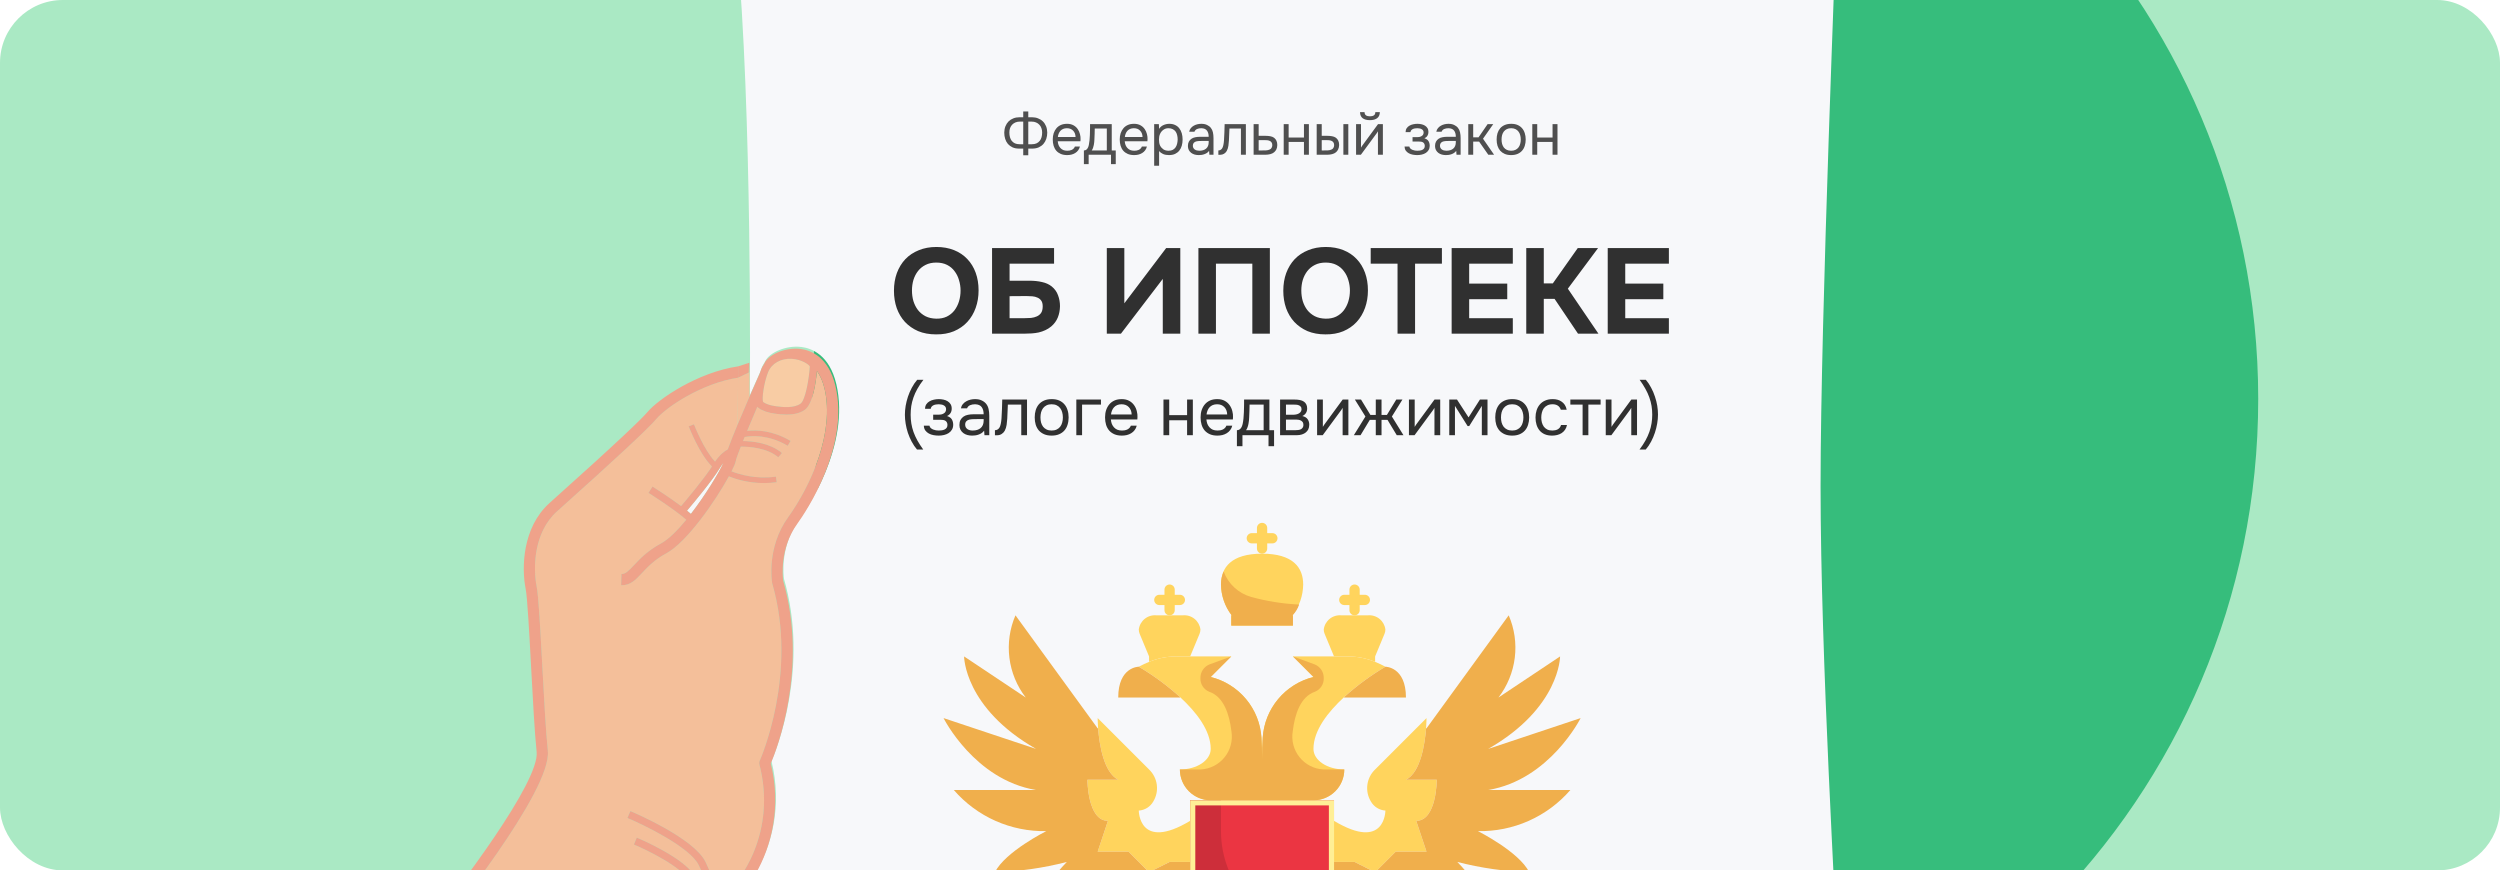
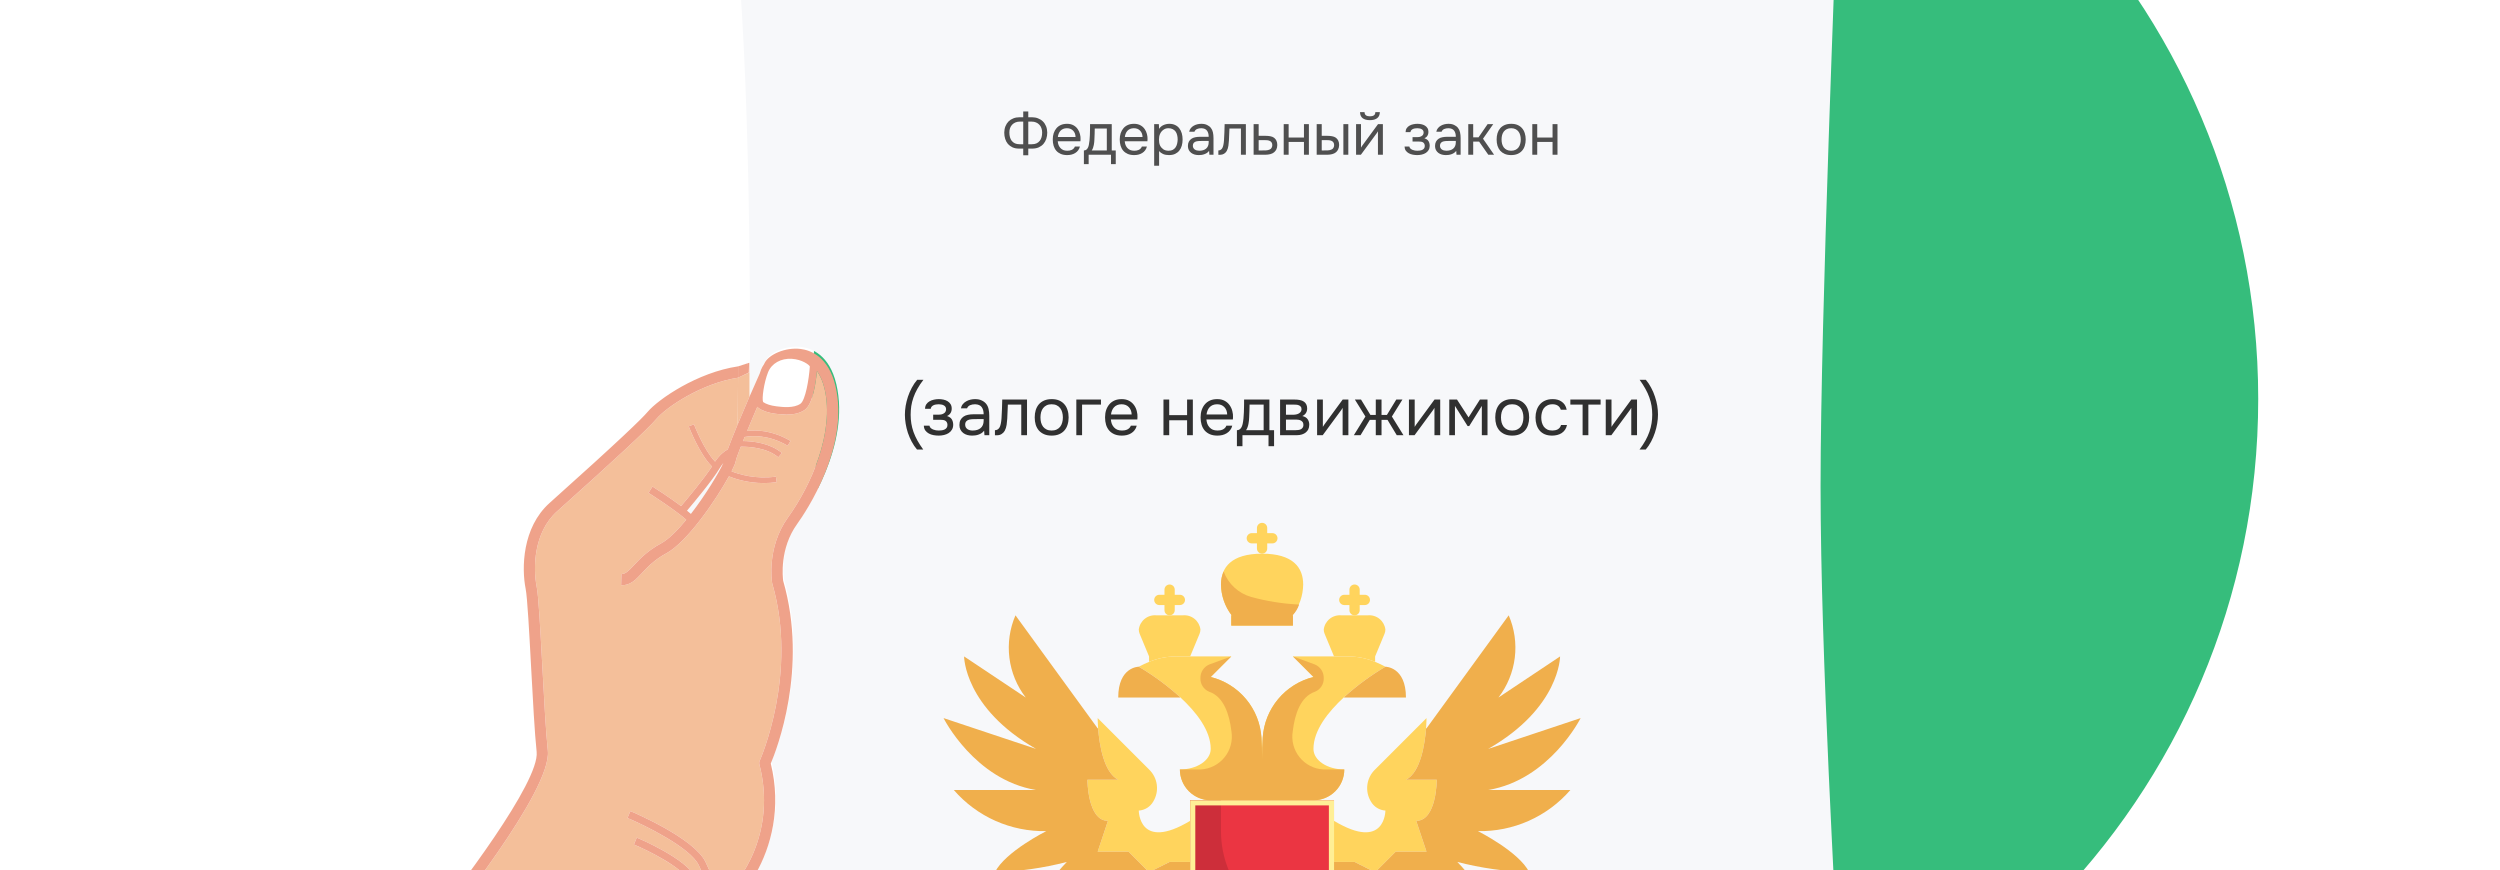
<svg xmlns="http://www.w3.org/2000/svg" width="517" height="180" viewBox="0 0 517 180" fill="none">
  <g clip-path="url(#clip0_9695_45640)">
-     <rect width="517" height="180" rx="13" fill="#AAE9C4" />
    <path d="M317.5 232C400.067 232 467 165.067 467 82.5C467 -0.067 400.067 -67 317.5 -67C234.933 -67 168 -0.067 168 82.5C168 165.067 234.933 232 317.5 232Z" fill="#36BD7C" />
    <path d="M154.775 199C177.576 196.921 365.643 198.726 380 199C379.784 189.16 376.494 136.451 376.494 100.565C376.494 64.754 379.78 -13.337 380 -23C368.974 -22.687 218.4 -20.827 151 -23C155.153 4.433 155.186 62.905 155.081 81.736C155.795 80.092 156.521 78.452 157.259 76.818C157.364 76.485 157.461 76.203 157.538 76.011C157.697 75.61 157.91 75.247 158.146 74.902C158.204 74.78 158.256 74.674 158.293 74.603C159.161 72.93 162.523 71.357 165.728 71.752C167.813 72.012 171.526 73.357 172.957 79.457C175.896 91.982 166.854 105.36 165.012 107.914C161.322 113.03 162.028 119.02 162.118 119.67C167.357 137.77 160.738 154.629 159.548 157.421C161.806 166.572 159.617 174.643 156.403 180.221C156.292 182.395 155.841 190.31 154.775 199Z" fill="#F7F8FA" />
    <path d="M141.148 192.93C142.519 190.955 143.71 189.254 145.19 187.975C144.703 187.318 144.275 186.332 143.72 185.034C143.354 184.18 142.94 183.211 142.419 182.12C141.089 179.334 133.792 175.783 131.093 174.649L131.692 173.22C132.111 173.396 141.962 177.566 143.817 181.453C144.352 182.572 144.772 183.556 145.144 184.425C145.58 185.444 146.059 186.561 146.429 187.067C146.901 186.771 147.397 186.502 147.947 186.286C147.379 185.461 146.855 184.257 146.184 182.689C145.651 181.421 145.09 180.165 144.503 178.92C142.754 175.257 133.269 170.635 129.762 169.163L130.361 167.735C130.898 167.96 143.541 173.311 145.9 178.254C146.587 179.693 147.13 180.961 147.609 182.08C148.23 183.533 148.789 184.833 149.276 185.504C153.331 182.469 160.626 171.896 157.046 158.092C156.98 157.835 157.003 157.563 157.113 157.321C157.194 157.143 165.111 139.289 159.709 120.692C159.696 120.649 159.686 120.605 159.679 120.56C159.629 120.264 158.502 113.2 162.965 106.998C167.762 100.331 172.619 89.366 170.521 80.405C170.17 78.904 169.634 77.688 168.95 76.74C168.752 78.862 168.133 83.547 166.436 84.751C165.331 85.535 163.91 85.738 162.656 85.738C161.78 85.738 160.983 85.639 160.433 85.571L160.353 85.561C158.866 85.376 157.685 84.971 156.844 84.354C156.758 84.288 156.681 84.209 156.617 84.12C155.905 85.779 155.203 87.442 154.512 89.11C156.413 88.882 159.72 88.963 163.486 91.185L162.896 92.186C158.943 89.854 155.493 90.095 153.996 90.368L153.657 91.207C155.657 91.235 159.231 91.604 161.7 93.678L160.952 94.568C158.589 92.582 154.9 92.358 153.195 92.371C152.604 93.881 152.206 94.993 152.15 95.369C152.093 95.749 151.783 96.496 151.288 97.476C152.793 98.071 156.265 99.155 160.458 98.568L160.619 99.718C159.742 99.841 158.858 99.902 157.974 99.902C154.613 99.902 151.99 99.026 150.74 98.512C148.058 103.413 142.118 112.092 137.785 114.434C135.34 115.757 133.928 117.265 132.795 118.476C131.488 119.873 130.376 121.095 128.453 121.027L128.515 118.705C129.333 118.711 129.935 118.131 131.097 116.889C132.281 115.624 133.902 113.892 136.68 112.391C138.263 111.535 140.111 109.681 141.913 107.486C139.413 105.275 134.172 101.969 134.114 101.932L134.938 100.62C135.128 100.74 138.235 102.701 140.849 104.653C142.046 103.244 145.64 98.953 147.231 96.465C144.651 93.932 142.522 88.413 142.426 88.163L143.512 87.749C143.534 87.806 145.555 93.037 147.875 95.457C148.864 94.007 149.814 93.292 150.497 92.94C150.997 91.567 151.738 89.717 152.568 87.719C152.58 86.609 152.614 83.173 152.629 78.109C145.205 79.251 137.853 84.119 135.683 86.697C134.04 88.649 127.15 95.058 115.204 105.745C110.293 110.139 110.238 117.582 110.979 121.288C111.372 123.252 111.732 129.974 112.15 137.758C112.511 144.491 112.884 151.453 113.29 155.238C114.176 163.513 92.299 190.609 89.801 193.672L89.586 193.497C89.572 198.032 89.989 210.826 94.674 222.016C99.559 233.686 108.932 244.214 111.788 247.265C115.046 240.015 130.788 205.298 136.086 199.471C138.285 197.053 139.806 194.862 141.148 192.93Z" fill="#F4BF9A" />
    <path d="M152.629 78.109C152.614 83.173 152.58 86.609 152.568 87.719L155 82V77L152.629 78.109Z" fill="#F4BF9A" />
    <path d="M148.799 96.888C147.294 99.395 143.408 104.039 142.078 105.604C142.361 105.832 142.633 106.057 142.881 106.273C145.956 102.295 148.729 97.651 149.588 95.746C149.335 96.062 149.07 96.437 148.799 96.888Z" fill="#F7F8FA" />
-     <path d="M165.539 83.488C164.155 84.47 161.773 84.175 160.627 84.034L160.624 84.033L160.544 84.023C159.374 83.878 158.433 83.575 157.815 83.144C157.51 82.467 157.984 79.129 158.829 76.996C159.559 75.154 161.495 74.057 163.759 74.203C165.924 74.341 167.37 75.479 167.473 75.786C167.295 78.466 166.557 82.765 165.539 83.488Z" fill="#F8CCA4" />
    <path fill-rule="evenodd" clip-rule="evenodd" d="M89.801 193.671L89.586 193.496L88 192.203C94.617 184.089 111.642 161.677 110.979 155.485C110.569 151.653 110.195 144.698 109.833 137.959L109.829 137.883C109.452 130.832 109.06 123.543 108.701 121.743C107.863 117.554 107.963 109.105 113.655 104.013C128.433 90.791 132.824 86.485 133.906 85.2C136.155 82.528 144.232 77.012 152.635 75.763L152.629 78.109C145.205 79.25 137.853 84.119 135.683 86.696C134.04 88.648 127.15 95.057 115.204 105.745C110.294 110.139 110.238 117.582 110.979 121.287C111.37 123.238 111.727 129.889 112.142 137.61L112.15 137.758C112.511 144.491 112.884 151.452 113.29 155.238C114.176 163.513 92.299 190.609 89.801 193.671ZM159.396 157.901C161.65 167.06 159.465 175.136 156.256 180.719L153.707 184.426C151.993 186.497 150.237 187.886 148.839 188.428C146.47 189.345 145.04 191.402 143.061 194.249L143.056 194.256C141.673 196.246 140.106 198.502 137.805 201.033C132.259 207.135 113.528 249.064 113.339 249.487L111.217 248.54L111.788 247.265C115.047 240.014 130.788 205.297 136.086 199.471C138.281 197.056 139.8 194.87 141.141 192.941L141.148 192.931C142.52 190.956 143.71 189.254 145.19 187.974C144.703 187.319 144.275 186.332 143.72 185.034C143.354 184.179 142.94 183.21 142.419 182.12C141.089 179.333 133.792 175.782 131.093 174.649L131.692 173.219C132.111 173.395 141.962 177.565 143.817 181.453C144.345 182.56 144.763 183.536 145.132 184.398L145.143 184.425C145.58 185.443 146.06 186.561 146.429 187.067C146.901 186.771 147.397 186.502 147.947 186.285C147.379 185.461 146.855 184.257 146.184 182.689C145.712 181.584 145.176 180.331 144.502 178.92C142.754 175.257 133.269 170.634 129.762 169.162L130.361 167.735C130.898 167.96 143.541 173.311 145.9 178.253C146.584 179.684 147.124 180.946 147.6 182.061L147.609 182.08C148.231 183.533 148.789 184.832 149.276 185.504C153.331 182.469 160.626 171.896 157.047 158.091C156.981 157.834 157.004 157.562 157.113 157.32C157.194 157.142 165.111 139.289 159.709 120.692C159.696 120.649 159.687 120.605 159.679 120.56C159.629 120.264 158.502 113.2 162.965 106.997C167.762 100.33 172.619 89.366 170.522 80.404C170.17 78.903 169.635 77.688 168.95 76.739C168.752 78.863 168.133 83.547 166.436 84.751C165.331 85.535 163.911 85.737 162.657 85.737C161.78 85.737 160.983 85.639 160.434 85.571L160.353 85.561C158.866 85.376 157.685 84.97 156.844 84.354C156.758 84.29 156.684 84.21 156.617 84.12C155.905 85.778 155.203 87.442 154.513 89.11C156.413 88.882 159.72 88.963 163.485 91.185L162.897 92.185C158.943 89.854 155.493 90.095 153.997 90.367L153.657 91.207C155.657 91.235 159.231 91.604 161.7 93.678L160.953 94.567C158.589 92.581 154.9 92.358 153.195 92.371C152.604 93.881 152.206 94.993 152.15 95.369C152.093 95.749 151.783 96.496 151.288 97.475C152.794 98.071 156.265 99.156 160.458 98.567L160.619 99.718C159.699 99.847 158.813 99.901 157.974 99.901C154.613 99.901 151.99 99.025 150.74 98.511C148.058 103.412 142.118 112.092 137.785 114.434C135.342 115.754 133.931 117.262 132.798 118.472L132.795 118.476L132.735 118.54C131.454 119.91 130.346 121.094 128.453 121.027L128.514 118.705C129.334 118.711 129.936 118.13 131.097 116.888L131.099 116.887C132.282 115.623 133.903 113.892 136.68 112.391C138.263 111.535 140.111 109.681 141.913 107.486C139.413 105.275 134.172 101.969 134.113 101.931L134.938 100.619C135.128 100.739 138.236 102.7 140.85 104.653C142.046 103.244 145.64 98.953 147.232 96.465C144.651 93.932 142.522 88.412 142.426 88.163L143.512 87.749C143.534 87.805 145.555 93.037 147.875 95.458C148.865 94.006 149.814 93.292 150.497 92.941C150.997 91.568 151.738 89.717 152.568 87.719L154.935 82.156C155.649 80.51 156.374 78.869 157.111 77.233C157.215 76.9 157.311 76.619 157.389 76.426C157.549 76.034 157.753 75.662 157.996 75.316C158.054 75.195 158.106 75.088 158.143 75.017C159.01 73.341 162.367 71.768 165.567 72.164C167.649 72.423 171.355 73.77 172.784 79.875C175.718 92.41 166.69 105.798 164.852 108.354C161.167 113.475 161.872 119.469 161.963 120.119C167.193 138.234 160.583 155.107 159.396 157.901ZM148.797 96.888C147.292 99.395 143.405 104.038 142.076 105.604C142.348 105.821 142.615 106.044 142.878 106.273C145.954 102.296 148.727 97.65 149.587 95.745C149.333 96.062 149.067 96.437 148.797 96.888ZM160.624 84.033L160.627 84.034C161.773 84.175 164.155 84.47 165.539 83.488C166.557 82.765 167.295 78.466 167.473 75.786C167.37 75.479 165.924 74.341 163.759 74.203C161.495 74.057 159.559 75.154 158.829 76.996C157.984 79.129 157.51 82.467 157.815 83.144C158.433 83.575 159.374 83.878 160.544 84.023L160.624 84.033Z" fill="#EFA28A" />
    <path d="M152.635 75.763L152.629 78.109L154.739 77.1L154.661 75.112L152.635 75.763Z" fill="#EFA28A" />
    <path d="M154.956 76.996C154.957 76.359 154.958 75.698 154.959 75.017L154.661 75.112L154.739 77.1L154.956 76.996Z" fill="#EFA28A" />
    <path d="M246.125 169.75V165.5H275.875V195.25C275.872 196.376 275.423 197.455 274.626 198.251C273.83 199.048 272.751 199.497 271.625 199.5H268.778C267.661 199.499 266.555 199.718 265.523 200.145C264.491 200.571 263.554 201.197 262.764 201.986L261 203.75L259.236 201.986C258.446 201.197 257.509 200.571 256.477 200.145C255.445 199.718 254.339 199.499 253.223 199.5H250.375C249.249 199.497 248.17 199.048 247.374 198.251C246.577 197.455 246.128 196.376 246.125 195.25V169.75Z" fill="#EB3542" />
    <path d="M250.375 140C253.232 140.707 255.789 142.305 257.677 144.563C259.564 146.821 260.684 149.622 260.873 152.559C260.958 153.897 261 155.364 261 157V165.5H250.375C248.684 165.5 247.063 164.828 245.867 163.633C244.672 162.437 244 160.816 244 159.125C247.528 159.125 250.375 157.234 250.375 154.875C250.375 151.05 247.379 147.246 244.064 144.186C241.426 141.803 238.558 139.688 235.5 137.875L236.605 137.322C236.937 137.156 237.277 137.007 237.625 136.876C239.409 136.133 241.323 135.75 243.256 135.75H254.625L250.375 140ZM284.375 136.876C284.723 137.007 285.063 137.156 285.395 137.322L286.5 137.875C283.442 139.688 280.574 141.803 277.936 144.186C274.621 147.246 271.625 151.05 271.625 154.875C271.625 157.234 274.472 159.125 278 159.125C278 160.816 277.328 162.437 276.133 163.633C274.937 164.828 273.316 165.5 271.625 165.5H261V157C261 155.364 261.043 153.897 261.128 152.559C261.316 149.622 262.436 146.821 264.323 144.563C266.211 142.305 268.768 140.707 271.625 140L267.375 135.75H278.744C280.677 135.75 282.591 136.133 284.375 136.876Z" fill="#FFD45D" />
    <path d="M235.5 137.875C238.558 139.688 241.426 141.803 244.064 144.186L244 144.25H231.25C231.25 137.875 235.5 137.875 235.5 137.875ZM290.75 144.25H278L277.936 144.186C280.574 141.803 283.442 139.688 286.5 137.875C286.5 137.875 290.75 137.875 290.75 144.25Z" fill="#F0AF4C" />
    <path d="M269.5 120.875C269.469 123.182 268.693 125.418 267.29 127.25H267.375V129.375H254.625V127.25H254.71C253.307 125.418 252.531 123.182 252.5 120.875C252.5 117.348 254.625 114.5 261 114.5C267.375 114.5 269.5 117.348 269.5 120.875ZM248.059 131.096L246.125 135.75H243.256C241.323 135.75 239.409 136.133 237.625 136.876V135.75L235.691 131.096C235.567 130.808 235.502 130.497 235.5 130.182C235.607 129.314 236.049 128.521 236.731 127.973C237.414 127.425 238.284 127.166 239.155 127.25H244.595C245.466 127.166 246.336 127.425 247.019 127.973C247.701 128.521 248.143 129.314 248.25 130.182C248.248 130.497 248.183 130.808 248.059 131.096ZM286.5 130.182C286.498 130.497 286.433 130.808 286.309 131.096L284.375 135.75V136.876C282.591 136.133 280.677 135.75 278.744 135.75H275.875L273.941 131.096C273.817 130.808 273.752 130.497 273.75 130.182C273.857 129.314 274.299 128.521 274.981 127.973C275.664 127.425 276.534 127.166 277.405 127.25H282.845C283.716 127.166 284.586 127.425 285.269 127.973C285.951 128.521 286.393 129.314 286.5 130.182ZM233.375 176.125H227L229.125 169.75C224.875 169.75 224.875 161.25 224.875 161.25H231.25C228.211 159.72 227.34 153.834 227.085 150.625C227 149.35 227 148.5 227 148.5L237.625 159.125C238.504 159.966 239.069 161.081 239.227 162.287C239.386 163.492 239.128 164.716 238.496 165.755C238.191 166.291 237.758 166.742 237.235 167.069C236.712 167.395 236.115 167.586 235.5 167.625C235.5 167.625 235.5 176.125 246.125 169.75V178.25H241.875L237.625 180.375L233.375 176.125ZM290.75 161.25H297.125C297.125 161.25 297.125 169.75 292.875 169.75L295 176.125H288.625L284.375 180.375L280.125 178.25H275.875V169.75C286.5 176.125 286.5 167.625 286.5 167.625C285.885 167.586 285.288 167.395 284.765 167.069C284.242 166.742 283.809 166.291 283.504 165.755C282.872 164.716 282.614 163.492 282.773 162.287C282.931 161.081 283.496 159.966 284.375 159.125L295 148.5C295 148.5 295 149.35 294.915 150.625C294.66 153.834 293.789 159.72 290.75 161.25ZM295 210.125H312C312 212.379 311.104 214.541 309.51 216.135C307.916 217.729 305.754 218.625 303.5 218.625C302.642 218.628 301.79 218.499 300.971 218.243C299.24 217.703 297.727 216.624 296.653 215.164C295.579 213.704 294.999 211.938 295 210.125Z" fill="#FFD45D" />
    <path d="M244 210.125L239.75 212.25L237.625 210.125C235.332 210.091 233.105 209.349 231.25 208C233.099 208 235.5 201.625 235.5 201.625C235.5 195.25 246.125 195.25 246.125 195.25C246.128 196.376 246.577 197.455 247.374 198.251C248.17 199.048 249.249 199.497 250.375 199.5C244 199.5 250.375 210.125 250.375 210.125C246.125 214.375 244 210.125 244 210.125ZM271.625 210.125C271.625 210.125 278 199.5 271.625 199.5C272.751 199.497 273.83 199.048 274.626 198.251C275.423 197.455 275.872 196.376 275.875 195.25C275.875 195.25 286.5 195.25 286.5 201.625C286.5 201.625 288.88 208 290.75 208C288.895 209.349 286.668 210.091 284.375 210.125L282.25 212.25L278 210.125C278 210.125 275.875 214.375 271.625 210.125ZM237.625 180.375L241.875 178.25H246.125V186.75H237.625C237.625 191 229.125 195.25 229.125 195.25C227 193.125 227 182.5 227 182.5C224.875 186.75 214.25 188.875 214.25 188.875C214.25 184.625 220.625 178.25 220.625 178.25C215.761 179.506 210.772 180.219 205.75 180.375C207.875 176.125 216.375 171.875 216.375 171.875C212.759 171.948 209.171 171.224 205.866 169.755C202.56 168.287 199.619 166.108 197.25 163.375H214.25C201.5 161.25 195.125 148.5 195.125 148.5L214.25 154.875C199.375 146.375 199.375 135.75 199.375 135.75L212.125 144.25C210.286 141.864 209.119 139.029 208.745 136.04C208.372 133.05 208.805 130.015 210 127.25L227 150.625H227.085C227.34 153.834 228.211 159.72 231.25 161.25H224.875C224.875 161.25 224.875 169.75 229.125 169.75L227 176.125H233.375L237.625 180.375ZM284.375 186.75H275.875V178.25H280.125L284.375 180.375L288.625 176.125H295L292.875 169.75C297.125 169.75 297.125 161.25 297.125 161.25H290.75C293.789 159.72 294.66 153.834 294.915 150.625H295L312 127.25C313.195 130.015 313.628 133.05 313.255 136.04C312.881 139.029 311.714 141.864 309.875 144.25L322.625 135.75C322.625 135.75 322.625 146.375 307.75 154.875L326.875 148.5C326.875 148.5 320.5 161.25 307.75 163.375H324.75C322.381 166.108 319.44 168.287 316.134 169.755C312.829 171.224 309.241 171.948 305.625 171.875C305.625 171.875 314.125 176.125 316.25 180.375C311.228 180.219 306.239 179.506 301.375 178.25C301.375 178.25 307.75 184.625 307.75 188.875C307.75 188.875 297.125 186.75 295 182.5C295 182.5 295 193.125 292.875 195.25C292.875 195.25 284.375 191 284.375 186.75Z" fill="#F0AF4C" />
    <path d="M299.25 205.875C299.253 204.672 299.514 203.483 300.013 202.388C298.52 203.057 297.253 204.144 296.364 205.516C295.475 206.889 295.001 208.489 295 210.125H300.408C299.652 208.836 299.252 207.369 299.25 205.875ZM263.125 110.25H262.062V109.188C262.062 108.906 261.95 108.635 261.751 108.436C261.552 108.237 261.282 108.125 261 108.125C260.718 108.125 260.448 108.237 260.249 108.436C260.049 108.635 259.937 108.906 259.937 109.188V110.25H258.875C258.593 110.25 258.323 110.362 258.124 110.561C257.924 110.76 257.812 111.031 257.812 111.312C257.812 111.594 257.924 111.865 258.124 112.064C258.323 112.263 258.593 112.375 258.875 112.375H259.937V113.438C259.937 113.719 260.049 113.99 260.249 114.189C260.448 114.388 260.718 114.5 261 114.5C261.282 114.5 261.552 114.388 261.751 114.189C261.95 113.99 262.062 113.719 262.062 113.438V112.375H263.125C263.407 112.375 263.677 112.263 263.876 112.064C264.075 111.865 264.187 111.594 264.187 111.312C264.187 111.031 264.075 110.76 263.876 110.561C263.677 110.362 263.407 110.25 263.125 110.25ZM282.25 123H281.187V121.938C281.187 121.656 281.075 121.385 280.876 121.186C280.677 120.987 280.407 120.875 280.125 120.875C279.843 120.875 279.573 120.987 279.374 121.186C279.174 121.385 279.062 121.656 279.062 121.938V123H278C277.718 123 277.448 123.112 277.249 123.311C277.049 123.51 276.937 123.781 276.937 124.062C276.937 124.344 277.049 124.615 277.249 124.814C277.448 125.013 277.718 125.125 278 125.125H279.062V126.188C279.062 126.469 279.174 126.74 279.374 126.939C279.573 127.138 279.843 127.25 280.125 127.25C280.407 127.25 280.677 127.138 280.876 126.939C281.075 126.74 281.187 126.469 281.187 126.188V125.125H282.25C282.532 125.125 282.802 125.013 283.001 124.814C283.2 124.615 283.312 124.344 283.312 124.062C283.312 123.781 283.2 123.51 283.001 123.311C282.802 123.112 282.532 123 282.25 123ZM305.625 197.375H304.562V196.312C304.562 196.031 304.45 195.76 304.251 195.561C304.052 195.362 303.782 195.25 303.5 195.25C303.218 195.25 302.948 195.362 302.749 195.561C302.549 195.76 302.437 196.031 302.437 196.312V197.375H301.375C301.093 197.375 300.823 197.487 300.624 197.686C300.424 197.885 300.312 198.156 300.312 198.438C300.312 198.719 300.424 198.99 300.624 199.189C300.823 199.388 301.093 199.5 301.375 199.5H302.437V200.562C302.437 200.844 302.549 201.115 302.749 201.314C302.948 201.513 303.218 201.625 303.5 201.625C303.782 201.625 304.052 201.513 304.251 201.314C304.45 201.115 304.562 200.844 304.562 200.562V199.5H305.625C305.907 199.5 306.177 199.388 306.376 199.189C306.575 198.99 306.687 198.719 306.687 198.438C306.687 198.156 306.575 197.885 306.376 197.686C306.177 197.487 305.907 197.375 305.625 197.375ZM208.759 194.763L208.087 195.207L207.662 194.542C207.606 194.45 207.532 194.371 207.445 194.308C207.357 194.245 207.258 194.201 207.153 194.178C207.047 194.154 206.939 194.152 206.833 194.172C206.727 194.192 206.626 194.233 206.536 194.293C206.447 194.353 206.37 194.43 206.311 194.52C206.252 194.61 206.212 194.712 206.193 194.818C206.174 194.924 206.177 195.033 206.201 195.137C206.226 195.242 206.271 195.341 206.334 195.428L206.778 196.091L206.113 196.534C205.947 196.655 205.834 196.836 205.798 197.039C205.761 197.242 205.805 197.451 205.92 197.622C206.034 197.794 206.21 197.915 206.411 197.959C206.613 198.004 206.823 197.969 206.999 197.862L207.662 197.418L208.104 198.083C208.226 198.249 208.407 198.362 208.61 198.398C208.813 198.435 209.022 198.391 209.193 198.276C209.365 198.162 209.485 197.986 209.53 197.785C209.575 197.583 209.54 197.373 209.433 197.197L208.98 196.525L209.645 196.083C209.737 196.027 209.817 195.953 209.88 195.865C209.942 195.778 209.987 195.678 210.01 195.573C210.033 195.468 210.035 195.359 210.015 195.253C209.995 195.147 209.954 195.047 209.894 194.957C209.835 194.867 209.757 194.791 209.667 194.732C209.577 194.673 209.476 194.633 209.37 194.614C209.264 194.595 209.155 194.598 209.05 194.622C208.945 194.646 208.846 194.691 208.759 194.755V194.763ZM244 123H242.937V121.938C242.937 121.656 242.825 121.385 242.626 121.186C242.427 120.987 242.157 120.875 241.875 120.875C241.593 120.875 241.323 120.987 241.124 121.186C240.924 121.385 240.812 121.656 240.812 121.938V123H239.75C239.468 123 239.198 123.112 238.999 123.311C238.799 123.51 238.687 123.781 238.687 124.062C238.687 124.344 238.799 124.615 238.999 124.814C239.198 125.013 239.468 125.125 239.75 125.125H240.812V126.188C240.812 126.469 240.924 126.74 241.124 126.939C241.323 127.138 241.593 127.25 241.875 127.25C242.157 127.25 242.427 127.138 242.626 126.939C242.825 126.74 242.937 126.469 242.937 126.188V125.125H244C244.282 125.125 244.552 125.013 244.751 124.814C244.95 124.615 245.062 124.344 245.062 124.062C245.062 123.781 244.95 123.51 244.751 123.311C244.552 123.112 244.282 123 244 123Z" fill="#FFD45D" />
    <path d="M273.75 193.125C268.114 193.125 262.709 190.886 258.724 186.901C254.739 182.916 252.5 177.511 252.5 171.875V165.5H246.125V195.25C246.128 196.376 246.577 197.455 247.374 198.251C248.17 199.048 249.249 199.497 250.375 199.5H253.223C254.339 199.499 255.445 199.718 256.477 200.145C257.509 200.571 258.446 201.197 259.236 201.986L261 203.75L262.764 201.986C263.554 201.197 264.491 200.571 265.523 200.145C266.555 199.718 267.661 199.499 268.778 199.5H271.625C272.751 199.497 273.83 199.048 274.626 198.251C275.423 197.455 275.872 196.376 275.875 195.25V193.125H273.75Z" fill="#CD2E3A" />
    <path d="M261 165.5H246.125V195.25C246.128 196.376 246.577 197.455 247.374 198.251C248.17 199.048 249.249 199.497 250.375 199.5H253.223C254.339 199.499 255.445 199.718 256.477 200.145C257.509 200.571 258.446 201.197 259.236 201.986L261 203.75L262.764 201.986C263.554 201.197 264.491 200.571 265.523 200.145C266.555 199.718 267.661 199.499 268.778 199.5H271.625C272.751 199.497 273.83 199.048 274.626 198.251C275.423 197.455 275.872 196.376 275.875 195.25V165.5H261ZM274.812 195.25C274.812 196.095 274.477 196.906 273.879 197.504C273.281 198.102 272.47 198.438 271.625 198.438H268.778C266.243 198.443 263.812 199.447 262.014 201.234L261 202.248L259.986 201.234C258.188 199.447 255.757 198.443 253.223 198.438H250.375C249.53 198.438 248.719 198.102 248.121 197.504C247.523 196.906 247.188 196.095 247.188 195.25V166.562H274.812V195.25Z" fill="#FFEF96" />
    <path d="M260.871 152.559C260.683 149.622 259.563 146.821 257.676 144.563C255.788 142.305 253.231 140.707 250.374 140L254.624 135.75L250.106 137.405C249.545 137.633 249.066 138.026 248.734 138.533C248.402 139.04 248.233 139.636 248.249 140.242C248.225 140.838 248.385 141.426 248.708 141.928C249.03 142.429 249.499 142.819 250.051 143.045C253.054 144.067 254.244 147.69 254.66 151.239C254.814 152.18 254.768 153.143 254.525 154.066C254.283 154.988 253.849 155.849 253.252 156.592C252.655 157.336 251.908 157.946 251.06 158.382C250.212 158.819 249.282 159.072 248.33 159.125H243.999C243.999 160.816 244.671 162.437 245.866 163.633C247.062 164.828 248.683 165.5 250.374 165.5H260.999V157C260.999 155.364 260.956 153.897 260.871 152.559ZM267.338 151.239C267.763 147.69 268.944 144.067 271.947 143.045C272.499 142.819 272.968 142.429 273.29 141.928C273.613 141.426 273.773 140.838 273.749 140.242C273.765 139.636 273.596 139.04 273.264 138.533C272.932 138.026 272.453 137.633 271.892 137.405L267.374 135.75L271.624 140C268.767 140.707 266.209 142.305 264.322 144.563C262.435 146.821 261.315 149.622 261.126 152.559C261.041 153.897 260.999 155.364 260.999 157V165.5H271.624C273.315 165.5 274.936 164.828 276.132 163.633C277.327 162.437 277.999 160.816 277.999 159.125H273.668C272.716 159.072 271.786 158.819 270.938 158.382C270.09 157.946 269.343 157.336 268.746 156.592C268.149 155.849 267.715 154.988 267.473 154.066C267.23 153.143 267.184 152.18 267.338 151.239ZM268.649 125.021C265.293 124.863 261.965 124.334 258.725 123.444C257.433 123.075 256.246 122.407 255.26 121.494C254.274 120.581 253.517 119.449 253.049 118.189C252.68 119.036 252.492 119.951 252.499 120.875C252.53 123.182 253.305 125.418 254.709 127.25H254.624V129.375H267.374V127.25H267.289C267.914 126.627 268.381 125.862 268.649 125.021ZM228.871 230.368L214.519 203.714L216.151 200.45C216.402 199.946 216.442 199.362 216.263 198.828L214.138 192.453C214.05 192.188 213.911 191.943 213.728 191.732C213.545 191.521 213.322 191.348 213.072 191.223C212.823 191.098 212.551 191.023 212.272 191.003C211.993 190.983 211.713 191.018 211.448 191.106C211.183 191.194 210.938 191.334 210.727 191.517C210.516 191.7 210.343 191.923 210.217 192.172C209.965 192.677 209.923 193.261 210.101 193.796L211.945 199.336L210.811 201.625H210.764L228.325 232.981C228.705 232.677 228.968 232.25 229.068 231.773C229.167 231.296 229.098 230.799 228.871 230.368Z" fill="#F0AF4C" />
    <path d="M211.604 32.108V30.728H210.644C210.164 30.72 209.74 30.632 209.372 30.464C209.004 30.288 208.692 30.056 208.436 29.768C208.188 29.472 208 29.124 207.872 28.724C207.744 28.324 207.68 27.888 207.68 27.416C207.688 26.928 207.772 26.488 207.932 26.096C208.092 25.704 208.308 25.372 208.58 25.1C208.86 24.828 209.188 24.62 209.564 24.476C209.948 24.324 210.368 24.248 210.824 24.248H211.604V23.048H212.648V24.248H213.416C213.872 24.248 214.288 24.324 214.664 24.476C215.048 24.62 215.38 24.828 215.66 25.1C215.94 25.372 216.16 25.704 216.32 26.096C216.48 26.488 216.564 26.928 216.572 27.416C216.572 27.888 216.504 28.324 216.368 28.724C216.232 29.124 216.036 29.472 215.78 29.768C215.524 30.056 215.208 30.288 214.832 30.464C214.456 30.632 214.028 30.72 213.548 30.728H212.648V32.108H211.604ZM210.908 25.148C210.572 25.148 210.268 25.204 209.996 25.316C209.732 25.428 209.504 25.584 209.312 25.784C209.128 25.976 208.984 26.212 208.88 26.492C208.784 26.764 208.736 27.064 208.736 27.392C208.736 27.744 208.776 28.068 208.856 28.364C208.936 28.66 209.06 28.916 209.228 29.132C209.404 29.348 209.624 29.52 209.888 29.648C210.16 29.768 210.484 29.828 210.86 29.828H211.604V25.148H210.908ZM212.648 29.828H213.392C213.768 29.828 214.088 29.768 214.352 29.648C214.624 29.52 214.844 29.348 215.012 29.132C215.188 28.916 215.316 28.66 215.396 28.364C215.476 28.068 215.516 27.744 215.516 27.392C215.516 27.064 215.464 26.764 215.36 26.492C215.264 26.212 215.12 25.976 214.928 25.784C214.744 25.584 214.516 25.428 214.244 25.316C213.98 25.204 213.68 25.148 213.344 25.148H212.648V29.828ZM218.742 29.216C218.766 29.496 218.822 29.756 218.91 29.996C219.006 30.228 219.134 30.432 219.294 30.608C219.454 30.784 219.65 30.924 219.882 31.028C220.122 31.124 220.398 31.172 220.71 31.172C220.862 31.172 221.018 31.16 221.178 31.136C221.346 31.104 221.502 31.056 221.646 30.992C221.79 30.92 221.918 30.828 222.03 30.716C222.142 30.604 222.226 30.468 222.282 30.308H223.326C223.254 30.612 223.13 30.876 222.954 31.1C222.786 31.324 222.582 31.508 222.342 31.652C222.11 31.796 221.85 31.904 221.562 31.976C221.274 32.04 220.982 32.072 220.686 32.072C220.182 32.072 219.742 31.992 219.366 31.832C218.998 31.672 218.69 31.452 218.442 31.172C218.194 30.884 218.01 30.544 217.89 30.152C217.77 29.752 217.71 29.316 217.71 28.844C217.71 28.372 217.774 27.94 217.902 27.548C218.038 27.148 218.23 26.804 218.478 26.516C218.726 26.228 219.03 26.004 219.39 25.844C219.75 25.684 220.178 25.604 220.674 25.604C221.178 25.604 221.614 25.704 221.982 25.904C222.35 26.104 222.646 26.368 222.87 26.696C223.094 27.016 223.25 27.364 223.338 27.74C223.434 28.116 223.474 28.464 223.458 28.784C223.458 28.856 223.454 28.928 223.446 29C223.446 29.072 223.442 29.144 223.434 29.216H218.742ZM222.426 28.328C222.41 27.792 222.242 27.356 221.922 27.02C221.602 26.684 221.174 26.516 220.638 26.516C220.342 26.516 220.082 26.564 219.858 26.66C219.634 26.756 219.446 26.888 219.294 27.056C219.142 27.224 219.022 27.42 218.934 27.644C218.846 27.86 218.79 28.088 218.766 28.328H222.426ZM225.409 27.068C225.417 26.836 225.421 26.604 225.421 26.372C225.421 26.14 225.421 25.908 225.421 25.676H229.909V31.112H230.737V33.944H229.753V32H225.133V33.944H224.149V31.112C224.469 31.112 224.721 30.968 224.905 30.68C225.017 30.52 225.105 30.292 225.169 29.996C225.233 29.692 225.281 29.372 225.313 29.036C225.353 28.668 225.377 28.304 225.385 27.944C225.401 27.576 225.409 27.284 225.409 27.068ZM228.889 26.576H226.393C226.385 26.912 226.377 27.288 226.369 27.704C226.361 28.12 226.345 28.508 226.321 28.868C226.313 29.028 226.301 29.204 226.285 29.396C226.269 29.58 226.241 29.772 226.201 29.972C226.169 30.164 226.117 30.36 226.045 30.56C225.981 30.76 225.889 30.944 225.769 31.112H228.889V26.576ZM232.594 29.216C232.618 29.496 232.674 29.756 232.762 29.996C232.858 30.228 232.986 30.432 233.146 30.608C233.306 30.784 233.502 30.924 233.734 31.028C233.974 31.124 234.25 31.172 234.562 31.172C234.714 31.172 234.87 31.16 235.03 31.136C235.198 31.104 235.354 31.056 235.498 30.992C235.642 30.92 235.77 30.828 235.882 30.716C235.994 30.604 236.078 30.468 236.134 30.308H237.178C237.106 30.612 236.982 30.876 236.806 31.1C236.638 31.324 236.434 31.508 236.194 31.652C235.962 31.796 235.702 31.904 235.414 31.976C235.126 32.04 234.834 32.072 234.538 32.072C234.034 32.072 233.594 31.992 233.218 31.832C232.85 31.672 232.542 31.452 232.294 31.172C232.046 30.884 231.862 30.544 231.742 30.152C231.622 29.752 231.562 29.316 231.562 28.844C231.562 28.372 231.626 27.94 231.754 27.548C231.89 27.148 232.082 26.804 232.33 26.516C232.578 26.228 232.882 26.004 233.242 25.844C233.602 25.684 234.03 25.604 234.526 25.604C235.03 25.604 235.466 25.704 235.834 25.904C236.202 26.104 236.498 26.368 236.722 26.696C236.946 27.016 237.102 27.364 237.19 27.74C237.286 28.116 237.326 28.464 237.31 28.784C237.31 28.856 237.306 28.928 237.298 29C237.298 29.072 237.294 29.144 237.286 29.216H232.594ZM236.278 28.328C236.262 27.792 236.094 27.356 235.774 27.02C235.454 26.684 235.026 26.516 234.49 26.516C234.194 26.516 233.934 26.564 233.71 26.66C233.486 26.756 233.298 26.888 233.146 27.056C232.994 27.224 232.874 27.42 232.786 27.644C232.698 27.86 232.642 28.088 232.618 28.328H236.278ZM239.701 34.28H238.681V25.676H239.653L239.701 26.648C239.917 26.304 240.209 26.048 240.577 25.88C240.953 25.704 241.357 25.612 241.789 25.604C242.277 25.604 242.689 25.688 243.025 25.856C243.369 26.016 243.653 26.244 243.877 26.54C244.109 26.828 244.281 27.172 244.393 27.572C244.505 27.964 244.561 28.388 244.561 28.844C244.561 29.308 244.505 29.736 244.393 30.128C244.281 30.52 244.109 30.86 243.877 31.148C243.645 31.436 243.353 31.664 243.001 31.832C242.649 31.992 242.229 32.072 241.741 32.072C241.261 32.072 240.853 31.996 240.517 31.844C240.181 31.692 239.909 31.492 239.701 31.244V34.28ZM241.657 31.172C242.001 31.172 242.289 31.112 242.521 30.992C242.761 30.864 242.953 30.696 243.097 30.488C243.249 30.272 243.357 30.024 243.421 29.744C243.493 29.464 243.533 29.164 243.541 28.844C243.541 28.524 243.505 28.224 243.433 27.944C243.369 27.656 243.261 27.408 243.109 27.2C242.957 26.992 242.757 26.828 242.509 26.708C242.269 26.58 241.977 26.516 241.633 26.516C241.225 26.516 240.873 26.628 240.577 26.852C240.281 27.068 240.057 27.344 239.905 27.68C239.817 27.864 239.757 28.056 239.725 28.256C239.693 28.448 239.677 28.648 239.677 28.856C239.677 29.096 239.693 29.32 239.725 29.528C239.757 29.728 239.817 29.92 239.905 30.104C240.057 30.408 240.277 30.664 240.565 30.872C240.861 31.072 241.225 31.172 241.657 31.172ZM250.04 31.196C249.904 31.38 249.748 31.528 249.572 31.64C249.396 31.752 249.212 31.84 249.02 31.904C248.836 31.968 248.648 32.012 248.456 32.036C248.272 32.06 248.088 32.072 247.904 32.072C247.608 32.072 247.328 32.036 247.064 31.964C246.8 31.892 246.56 31.776 246.344 31.616C246.136 31.456 245.968 31.256 245.84 31.016C245.72 30.776 245.66 30.504 245.66 30.2C245.66 29.84 245.724 29.54 245.852 29.3C245.988 29.052 246.168 28.852 246.392 28.7C246.616 28.548 246.872 28.444 247.16 28.388C247.456 28.324 247.768 28.292 248.096 28.292H249.956C249.956 27.756 249.84 27.332 249.608 27.02C249.376 26.7 248.984 26.532 248.432 26.516C248.096 26.516 247.8 26.572 247.544 26.684C247.288 26.796 247.112 26.98 247.016 27.236H245.924C245.98 26.948 246.092 26.704 246.26 26.504C246.428 26.296 246.628 26.128 246.86 26C247.092 25.864 247.344 25.764 247.616 25.7C247.888 25.636 248.16 25.604 248.432 25.604C248.904 25.604 249.3 25.684 249.62 25.844C249.948 25.996 250.212 26.2 250.412 26.456C250.612 26.704 250.752 27.008 250.832 27.368C250.912 27.728 250.952 28.132 250.952 28.58V32H250.1L250.04 31.196ZM248.84 29.144C248.648 29.144 248.424 29.148 248.168 29.156C247.92 29.156 247.68 29.18 247.448 29.228C247.216 29.276 247.028 29.376 246.884 29.528C246.748 29.68 246.68 29.88 246.68 30.128C246.68 30.312 246.716 30.468 246.788 30.596C246.86 30.724 246.956 30.832 247.076 30.92C247.204 31.008 247.348 31.072 247.508 31.112C247.668 31.152 247.832 31.172 248 31.172C248.6 31.172 249.072 31.028 249.416 30.74C249.768 30.444 249.948 30.016 249.956 29.456V29.144H248.84ZM253.121 29.036C253.161 28.46 253.189 27.9 253.205 27.356C253.229 26.812 253.245 26.252 253.253 25.676H257.645V32H256.625V26.576H254.249L254.141 29.06C254.125 29.38 254.089 29.74 254.033 30.14C253.977 30.54 253.861 30.904 253.685 31.232C253.549 31.464 253.365 31.652 253.133 31.796C252.901 31.94 252.633 32.012 252.329 32.012H251.957V31.112C252.277 31.112 252.533 30.976 252.725 30.704C252.837 30.544 252.925 30.312 252.989 30.008C253.053 29.704 253.097 29.38 253.121 29.036ZM259.247 25.676H260.291V28.088H261.683C262.043 28.088 262.375 28.116 262.679 28.172C262.983 28.22 263.247 28.324 263.471 28.484C263.687 28.644 263.851 28.848 263.963 29.096C264.083 29.336 264.143 29.636 264.143 29.996C264.135 30.356 264.071 30.656 263.951 30.896C263.831 31.128 263.679 31.324 263.495 31.484C263.279 31.668 263.007 31.8 262.679 31.88C262.359 31.96 262.031 32 261.695 32H259.247V25.676ZM260.891 31.112C261.195 31.112 261.499 31.108 261.803 31.1C262.107 31.084 262.371 31.02 262.595 30.908C262.747 30.844 262.867 30.736 262.955 30.584C263.051 30.424 263.103 30.24 263.111 30.032C263.111 29.784 263.059 29.588 262.955 29.444C262.859 29.3 262.731 29.196 262.571 29.132C262.419 29.06 262.247 29.016 262.055 29C261.863 28.984 261.675 28.976 261.491 28.976H260.291V31.112H260.891ZM265.47 32V25.676H266.49V28.448H269.658V25.676H270.678V32H269.658V29.348H266.49V32H265.47ZM272.29 25.676H273.334V28.088H274.474C274.834 28.088 275.162 28.116 275.458 28.172C275.762 28.22 276.03 28.324 276.262 28.484C276.478 28.644 276.642 28.848 276.754 29.096C276.874 29.336 276.934 29.636 276.934 29.996C276.918 30.356 276.85 30.656 276.73 30.896C276.618 31.128 276.47 31.324 276.286 31.484C276.062 31.668 275.79 31.8 275.47 31.88C275.15 31.96 274.822 32 274.486 32H272.29V25.676ZM277.81 32V25.676H278.83V32H277.81ZM273.67 31.112C273.974 31.112 274.278 31.108 274.582 31.1C274.894 31.084 275.162 31.02 275.386 30.908C275.538 30.844 275.658 30.736 275.746 30.584C275.842 30.424 275.894 30.24 275.902 30.032C275.902 29.784 275.85 29.588 275.746 29.444C275.65 29.3 275.522 29.196 275.362 29.132C275.21 29.06 275.038 29.016 274.846 29C274.654 28.984 274.466 28.976 274.282 28.976H273.334V31.112H273.67ZM283.303 24.056C283.639 24.056 283.907 23.992 284.107 23.864C284.315 23.736 284.419 23.512 284.419 23.192H285.355C285.339 23.768 285.147 24.188 284.779 24.452C284.419 24.716 283.923 24.848 283.291 24.848C282.659 24.848 282.163 24.716 281.803 24.452C281.451 24.188 281.267 23.768 281.251 23.192H282.187C282.195 23.512 282.299 23.736 282.499 23.864C282.699 23.992 282.967 24.056 283.303 24.056ZM281.431 32H280.435V25.676H281.455V30.524C281.511 30.412 281.587 30.292 281.683 30.164C281.779 30.028 281.855 29.924 281.911 29.852L284.971 25.676H285.979V32H284.959V27.152C284.895 27.272 284.823 27.388 284.743 27.5C284.671 27.604 284.603 27.696 284.539 27.776L281.431 32ZM294.574 28.604C294.982 28.732 295.266 28.932 295.426 29.204C295.586 29.476 295.666 29.8 295.666 30.176C295.658 30.512 295.578 30.8 295.426 31.04C295.282 31.28 295.09 31.476 294.85 31.628C294.61 31.78 294.338 31.892 294.034 31.964C293.73 32.036 293.418 32.072 293.098 32.072C292.794 32.072 292.486 32.044 292.174 31.988C291.87 31.932 291.594 31.836 291.346 31.7C291.098 31.564 290.89 31.384 290.722 31.16C290.562 30.936 290.474 30.652 290.458 30.308H291.454C291.486 30.476 291.562 30.616 291.682 30.728C291.802 30.832 291.942 30.92 292.102 30.992C292.27 31.056 292.442 31.104 292.618 31.136C292.802 31.16 292.966 31.172 293.11 31.172C293.278 31.172 293.45 31.16 293.626 31.136C293.81 31.112 293.978 31.064 294.13 30.992C294.282 30.92 294.406 30.82 294.502 30.692C294.598 30.556 294.646 30.384 294.646 30.176C294.646 30.008 294.61 29.856 294.538 29.72C294.466 29.576 294.354 29.468 294.202 29.396C294.066 29.332 293.91 29.296 293.734 29.288C293.558 29.272 293.394 29.264 293.242 29.264H292.114V28.364H293.038C293.19 28.364 293.346 28.352 293.506 28.328C293.666 28.296 293.81 28.244 293.938 28.172C294.074 28.1 294.182 28.008 294.262 27.896C294.35 27.776 294.398 27.608 294.406 27.392C294.406 27.224 294.366 27.084 294.286 26.972C294.214 26.86 294.114 26.772 293.986 26.708C293.866 26.636 293.726 26.588 293.566 26.564C293.414 26.532 293.262 26.516 293.11 26.516C292.966 26.516 292.814 26.528 292.654 26.552C292.494 26.568 292.346 26.608 292.21 26.672C292.074 26.728 291.958 26.808 291.862 26.912C291.766 27.016 291.706 27.152 291.682 27.32H290.674C290.682 27 290.758 26.732 290.902 26.516C291.054 26.292 291.246 26.116 291.478 25.988C291.71 25.852 291.966 25.756 292.246 25.7C292.534 25.636 292.818 25.604 293.098 25.604C293.378 25.604 293.654 25.632 293.926 25.688C294.206 25.744 294.454 25.84 294.67 25.976C294.886 26.104 295.062 26.276 295.198 26.492C295.334 26.708 295.402 26.976 295.402 27.296C295.402 27.584 295.334 27.84 295.198 28.064C295.062 28.288 294.854 28.468 294.574 28.604ZM301.146 31.196C301.01 31.38 300.854 31.528 300.678 31.64C300.502 31.752 300.318 31.84 300.126 31.904C299.942 31.968 299.754 32.012 299.562 32.036C299.378 32.06 299.194 32.072 299.01 32.072C298.714 32.072 298.434 32.036 298.17 31.964C297.906 31.892 297.666 31.776 297.45 31.616C297.242 31.456 297.074 31.256 296.946 31.016C296.826 30.776 296.766 30.504 296.766 30.2C296.766 29.84 296.83 29.54 296.958 29.3C297.094 29.052 297.274 28.852 297.498 28.7C297.722 28.548 297.978 28.444 298.266 28.388C298.562 28.324 298.874 28.292 299.202 28.292H301.062C301.062 27.756 300.946 27.332 300.714 27.02C300.482 26.7 300.09 26.532 299.538 26.516C299.202 26.516 298.906 26.572 298.65 26.684C298.394 26.796 298.218 26.98 298.122 27.236H297.03C297.086 26.948 297.198 26.704 297.366 26.504C297.534 26.296 297.734 26.128 297.966 26C298.198 25.864 298.45 25.764 298.722 25.7C298.994 25.636 299.266 25.604 299.538 25.604C300.01 25.604 300.406 25.684 300.726 25.844C301.054 25.996 301.318 26.2 301.518 26.456C301.718 26.704 301.858 27.008 301.938 27.368C302.018 27.728 302.058 28.132 302.058 28.58V32H301.206L301.146 31.196ZM299.946 29.144C299.754 29.144 299.53 29.148 299.274 29.156C299.026 29.156 298.786 29.18 298.554 29.228C298.322 29.276 298.134 29.376 297.99 29.528C297.854 29.68 297.786 29.88 297.786 30.128C297.786 30.312 297.822 30.468 297.894 30.596C297.966 30.724 298.062 30.832 298.182 30.92C298.31 31.008 298.454 31.072 298.614 31.112C298.774 31.152 298.938 31.172 299.106 31.172C299.706 31.172 300.178 31.028 300.522 30.74C300.874 30.444 301.054 30.016 301.062 29.456V29.144H299.946ZM303.638 32V25.676H304.658V28.4H305.762L307.634 25.676H308.798L306.686 28.688L308.978 32H307.778L305.882 29.288H304.658V32H303.638ZM312.527 25.604C313.031 25.604 313.467 25.684 313.835 25.844C314.203 26.004 314.511 26.228 314.759 26.516C315.015 26.804 315.203 27.148 315.323 27.548C315.451 27.94 315.515 28.372 315.515 28.844C315.515 29.316 315.451 29.752 315.323 30.152C315.203 30.544 315.015 30.884 314.759 31.172C314.511 31.452 314.199 31.672 313.823 31.832C313.447 31.992 313.007 32.072 312.503 32.072C311.999 32.072 311.559 31.992 311.183 31.832C310.815 31.672 310.503 31.452 310.247 31.172C309.999 30.884 309.811 30.544 309.683 30.152C309.563 29.752 309.503 29.316 309.503 28.844C309.503 28.372 309.563 27.94 309.683 27.548C309.811 27.148 309.999 26.804 310.247 26.516C310.503 26.228 310.819 26.004 311.195 25.844C311.571 25.684 312.015 25.604 312.527 25.604ZM312.503 31.172C312.847 31.172 313.143 31.112 313.391 30.992C313.647 30.872 313.855 30.708 314.015 30.5C314.183 30.284 314.303 30.036 314.375 29.756C314.455 29.476 314.495 29.172 314.495 28.844C314.495 28.524 314.455 28.224 314.375 27.944C314.303 27.656 314.183 27.408 314.015 27.2C313.855 26.984 313.647 26.816 313.391 26.696C313.143 26.576 312.847 26.516 312.503 26.516C312.159 26.516 311.863 26.576 311.615 26.696C311.367 26.816 311.159 26.984 310.991 27.2C310.831 27.408 310.711 27.656 310.631 27.944C310.559 28.224 310.523 28.524 310.523 28.844C310.523 29.172 310.559 29.476 310.631 29.756C310.711 30.036 310.831 30.284 310.991 30.5C311.159 30.708 311.367 30.872 311.615 30.992C311.863 31.112 312.159 31.172 312.503 31.172ZM316.88 32V25.676H317.9V28.448H321.068V25.676H322.088V32H321.068V29.348H317.9V32H316.88Z" fill="#4F4F4F" />
-     <path d="M193.645 51.075C194.995 51.075 196.211 51.292 197.295 51.725C198.378 52.158 199.295 52.775 200.045 53.575C200.795 54.358 201.37 55.3 201.77 56.4C202.17 57.5 202.37 58.717 202.37 60.05C202.37 61.35 202.17 62.558 201.77 63.675C201.37 64.792 200.795 65.758 200.045 66.575C199.295 67.392 198.37 68.033 197.27 68.5C196.186 68.95 194.953 69.167 193.57 69.15C192.186 69.15 190.953 68.925 189.87 68.475C188.803 68.008 187.895 67.375 187.145 66.575C186.411 65.775 185.845 64.825 185.445 63.725C185.061 62.625 184.87 61.425 184.87 60.125C184.87 58.792 185.07 57.575 185.47 56.475C185.886 55.358 186.47 54.4 187.22 53.6C187.986 52.8 188.911 52.183 189.995 51.75C191.078 51.3 192.295 51.075 193.645 51.075ZM188.595 60.075C188.595 60.842 188.695 61.575 188.895 62.275C189.111 62.958 189.42 63.567 189.82 64.1C190.236 64.633 190.761 65.067 191.395 65.4C192.028 65.717 192.77 65.883 193.62 65.9C194.436 65.917 195.161 65.775 195.795 65.475C196.428 65.158 196.953 64.733 197.37 64.2C197.786 63.65 198.103 63.025 198.32 62.325C198.536 61.608 198.645 60.867 198.645 60.1C198.645 59.35 198.536 58.625 198.32 57.925C198.12 57.225 197.811 56.608 197.395 56.075C196.995 55.525 196.478 55.092 195.845 54.775C195.211 54.458 194.47 54.3 193.62 54.3C192.786 54.3 192.053 54.458 191.42 54.775C190.786 55.092 190.261 55.517 189.845 56.05C189.428 56.583 189.111 57.2 188.895 57.9C188.695 58.583 188.595 59.308 188.595 60.075ZM205.156 69V51.3H217.981V54.525H208.781V58.05H212.831C213.831 58.05 214.715 58.142 215.481 58.325C216.265 58.492 216.931 58.792 217.481 59.225C218.115 59.742 218.556 60.358 218.806 61.075C219.073 61.775 219.206 62.525 219.206 63.325C219.19 64.175 219.04 64.95 218.756 65.65C218.473 66.35 218.023 66.967 217.406 67.5C217.023 67.817 216.615 68.075 216.181 68.275C215.748 68.475 215.29 68.633 214.806 68.75C214.34 68.85 213.856 68.917 213.356 68.95C212.873 68.983 212.398 69 211.931 69H205.156ZM208.781 65.8H211.831C212.298 65.8 212.756 65.783 213.206 65.75C213.656 65.7 214.065 65.592 214.431 65.425C214.798 65.258 215.09 65.017 215.306 64.7C215.523 64.367 215.631 63.917 215.631 63.35C215.631 62.85 215.531 62.458 215.331 62.175C215.131 61.892 214.873 61.683 214.556 61.55C214.24 61.4 213.881 61.308 213.481 61.275C213.081 61.242 212.673 61.225 212.256 61.225L208.781 61.25V65.8ZM232.512 62.725L241.162 51.3H244.087V69H240.462V57.675L231.812 69H228.887V51.3H232.512V62.725ZM262.607 51.3V69H258.982V54.525H251.457V69H247.832V51.3H262.607ZM274.162 51.075C275.512 51.075 276.729 51.292 277.812 51.725C278.896 52.158 279.812 52.775 280.562 53.575C281.312 54.358 281.887 55.3 282.287 56.4C282.687 57.5 282.887 58.717 282.887 60.05C282.887 61.35 282.687 62.558 282.287 63.675C281.887 64.792 281.312 65.758 280.562 66.575C279.812 67.392 278.887 68.033 277.787 68.5C276.704 68.95 275.471 69.167 274.087 69.15C272.704 69.15 271.471 68.925 270.387 68.475C269.321 68.008 268.412 67.375 267.662 66.575C266.929 65.775 266.362 64.825 265.962 63.725C265.579 62.625 265.387 61.425 265.387 60.125C265.387 58.792 265.587 57.575 265.987 56.475C266.404 55.358 266.987 54.4 267.737 53.6C268.504 52.8 269.429 52.183 270.512 51.75C271.596 51.3 272.812 51.075 274.162 51.075ZM269.112 60.075C269.112 60.842 269.212 61.575 269.412 62.275C269.629 62.958 269.937 63.567 270.337 64.1C270.754 64.633 271.279 65.067 271.912 65.4C272.546 65.717 273.287 65.883 274.137 65.9C274.954 65.917 275.679 65.775 276.312 65.475C276.946 65.158 277.471 64.733 277.887 64.2C278.304 63.65 278.621 63.025 278.837 62.325C279.054 61.608 279.162 60.867 279.162 60.1C279.162 59.35 279.054 58.625 278.837 57.925C278.637 57.225 278.329 56.608 277.912 56.075C277.512 55.525 276.996 55.092 276.362 54.775C275.729 54.458 274.987 54.3 274.137 54.3C273.304 54.3 272.571 54.458 271.937 54.775C271.304 55.092 270.779 55.517 270.362 56.05C269.946 56.583 269.629 57.2 269.412 57.9C269.212 58.583 269.112 59.308 269.112 60.075ZM283.461 54.525V51.3H298.186V54.525H292.636V69H289.011V54.525H283.461ZM312.85 51.3V54.525H303.825V58.65H311.7V61.875H303.825V65.8H312.85V69H300.2V51.3H312.85ZM319.255 61.8V69H315.63V51.3H319.255V58.6H321.13L326.28 51.3H330.48L324.23 59.7L330.555 69H326.33L321.48 61.8H319.255ZM345.126 51.3V54.525H336.101V58.65H343.976V61.875H336.101V65.8H345.126V69H332.476V51.3H345.126Z" fill="#303030" />
    <path d="M190.955 78.548C190.46 79.192 190.045 79.817 189.709 80.424C189.373 81.021 189.102 81.619 188.897 82.216C188.691 82.804 188.542 83.392 188.449 83.98C188.365 84.568 188.323 85.165 188.323 85.772C188.323 86.388 188.369 86.99 188.463 87.578C188.556 88.157 188.705 88.74 188.911 89.328C189.125 89.916 189.396 90.509 189.723 91.106C190.059 91.703 190.46 92.324 190.927 92.968H189.639C189.219 92.473 188.85 91.927 188.533 91.33C188.225 90.742 187.963 90.135 187.749 89.51C187.543 88.875 187.389 88.241 187.287 87.606C187.184 86.971 187.133 86.36 187.133 85.772C187.133 85.184 187.184 84.573 187.287 83.938C187.399 83.294 187.557 82.659 187.763 82.034C187.977 81.399 188.243 80.783 188.561 80.186C188.878 79.589 189.247 79.043 189.667 78.548H190.955ZM195.849 86.038C196.325 86.187 196.657 86.421 196.843 86.738C197.03 87.055 197.123 87.433 197.123 87.872C197.114 88.264 197.021 88.6 196.843 88.88C196.675 89.16 196.451 89.389 196.171 89.566C195.891 89.743 195.574 89.874 195.219 89.958C194.865 90.042 194.501 90.084 194.127 90.084C193.773 90.084 193.413 90.051 193.049 89.986C192.695 89.921 192.373 89.809 192.083 89.65C191.794 89.491 191.551 89.281 191.355 89.02C191.169 88.759 191.066 88.427 191.047 88.026H192.209C192.247 88.222 192.335 88.385 192.475 88.516C192.615 88.637 192.779 88.74 192.965 88.824C193.161 88.899 193.362 88.955 193.567 88.992C193.782 89.02 193.973 89.034 194.141 89.034C194.337 89.034 194.538 89.02 194.743 88.992C194.958 88.964 195.154 88.908 195.331 88.824C195.509 88.74 195.653 88.623 195.765 88.474C195.877 88.315 195.933 88.115 195.933 87.872C195.933 87.676 195.891 87.499 195.807 87.34C195.723 87.172 195.593 87.046 195.415 86.962C195.257 86.887 195.075 86.845 194.869 86.836C194.664 86.817 194.473 86.808 194.295 86.808H192.979V85.758H194.057C194.235 85.758 194.417 85.744 194.603 85.716C194.79 85.679 194.958 85.618 195.107 85.534C195.266 85.45 195.392 85.343 195.485 85.212C195.588 85.072 195.644 84.876 195.653 84.624C195.653 84.428 195.607 84.265 195.513 84.134C195.429 84.003 195.313 83.901 195.163 83.826C195.023 83.742 194.86 83.686 194.673 83.658C194.496 83.621 194.319 83.602 194.141 83.602C193.973 83.602 193.796 83.616 193.609 83.644C193.423 83.663 193.25 83.709 193.091 83.784C192.933 83.849 192.797 83.943 192.685 84.064C192.573 84.185 192.503 84.344 192.475 84.54H191.299C191.309 84.167 191.397 83.854 191.565 83.602C191.743 83.341 191.967 83.135 192.237 82.986C192.508 82.827 192.807 82.715 193.133 82.65C193.469 82.575 193.801 82.538 194.127 82.538C194.454 82.538 194.776 82.571 195.093 82.636C195.42 82.701 195.709 82.813 195.961 82.972C196.213 83.121 196.419 83.322 196.577 83.574C196.736 83.826 196.815 84.139 196.815 84.512C196.815 84.848 196.736 85.147 196.577 85.408C196.419 85.669 196.176 85.879 195.849 86.038ZM203.517 89.062C203.358 89.277 203.176 89.449 202.971 89.58C202.765 89.711 202.551 89.813 202.327 89.888C202.112 89.963 201.893 90.014 201.669 90.042C201.454 90.07 201.239 90.084 201.025 90.084C200.679 90.084 200.353 90.042 200.045 89.958C199.737 89.874 199.457 89.739 199.205 89.552C198.962 89.365 198.766 89.132 198.617 88.852C198.477 88.572 198.407 88.255 198.407 87.9C198.407 87.48 198.481 87.13 198.631 86.85C198.789 86.561 198.999 86.327 199.261 86.15C199.522 85.973 199.821 85.851 200.157 85.786C200.502 85.711 200.866 85.674 201.249 85.674H203.419C203.419 85.049 203.283 84.554 203.013 84.19C202.742 83.817 202.285 83.621 201.641 83.602C201.249 83.602 200.903 83.667 200.605 83.798C200.306 83.929 200.101 84.143 199.989 84.442H198.715C198.78 84.106 198.911 83.821 199.107 83.588C199.303 83.345 199.536 83.149 199.807 83C200.077 82.841 200.371 82.725 200.689 82.65C201.006 82.575 201.323 82.538 201.641 82.538C202.191 82.538 202.653 82.631 203.027 82.818C203.409 82.995 203.717 83.233 203.951 83.532C204.184 83.821 204.347 84.176 204.441 84.596C204.534 85.016 204.581 85.487 204.581 86.01V90H203.587L203.517 89.062ZM202.117 86.668C201.893 86.668 201.631 86.673 201.333 86.682C201.043 86.682 200.763 86.71 200.493 86.766C200.222 86.822 200.003 86.939 199.835 87.116C199.676 87.293 199.597 87.527 199.597 87.816C199.597 88.031 199.639 88.213 199.723 88.362C199.807 88.511 199.919 88.637 200.059 88.74C200.208 88.843 200.376 88.917 200.563 88.964C200.749 89.011 200.941 89.034 201.137 89.034C201.837 89.034 202.387 88.866 202.789 88.53C203.199 88.185 203.409 87.685 203.419 87.032V86.668H202.117ZM207.11 86.542C207.157 85.87 207.19 85.217 207.208 84.582C207.236 83.947 207.255 83.294 207.264 82.622H212.388V90H211.198V83.672H208.426L208.3 86.57C208.282 86.943 208.24 87.363 208.174 87.83C208.109 88.297 207.974 88.721 207.768 89.104C207.61 89.375 207.395 89.594 207.124 89.762C206.854 89.93 206.541 90.014 206.186 90.014H205.752V88.964C206.126 88.964 206.424 88.805 206.648 88.488C206.779 88.301 206.882 88.031 206.956 87.676C207.031 87.321 207.082 86.943 207.11 86.542ZM217.506 82.538C218.094 82.538 218.603 82.631 219.032 82.818C219.462 83.005 219.821 83.266 220.11 83.602C220.409 83.938 220.628 84.339 220.768 84.806C220.918 85.263 220.992 85.767 220.992 86.318C220.992 86.869 220.918 87.377 220.768 87.844C220.628 88.301 220.409 88.698 220.11 89.034C219.821 89.361 219.457 89.617 219.018 89.804C218.58 89.991 218.066 90.084 217.478 90.084C216.89 90.084 216.377 89.991 215.938 89.804C215.509 89.617 215.145 89.361 214.846 89.034C214.557 88.698 214.338 88.301 214.188 87.844C214.048 87.377 213.978 86.869 213.978 86.318C213.978 85.767 214.048 85.263 214.188 84.806C214.338 84.339 214.557 83.938 214.846 83.602C215.145 83.266 215.514 83.005 215.952 82.818C216.391 82.631 216.909 82.538 217.506 82.538ZM217.478 89.034C217.88 89.034 218.225 88.964 218.514 88.824C218.813 88.684 219.056 88.493 219.242 88.25C219.438 87.998 219.578 87.709 219.662 87.382C219.756 87.055 219.802 86.701 219.802 86.318C219.802 85.945 219.756 85.595 219.662 85.268C219.578 84.932 219.438 84.643 219.242 84.4C219.056 84.148 218.813 83.952 218.514 83.812C218.225 83.672 217.88 83.602 217.478 83.602C217.077 83.602 216.732 83.672 216.442 83.812C216.153 83.952 215.91 84.148 215.714 84.4C215.528 84.643 215.388 84.932 215.294 85.268C215.21 85.595 215.168 85.945 215.168 86.318C215.168 86.701 215.21 87.055 215.294 87.382C215.388 87.709 215.528 87.998 215.714 88.25C215.91 88.493 216.153 88.684 216.442 88.824C216.732 88.964 217.077 89.034 217.478 89.034ZM222.584 90V82.622H227.68V83.672H223.774V90H222.584ZM229.729 86.752C229.757 87.079 229.823 87.382 229.925 87.662C230.037 87.933 230.187 88.171 230.373 88.376C230.56 88.581 230.789 88.745 231.059 88.866C231.339 88.978 231.661 89.034 232.025 89.034C232.203 89.034 232.385 89.02 232.571 88.992C232.767 88.955 232.949 88.899 233.117 88.824C233.285 88.74 233.435 88.633 233.565 88.502C233.696 88.371 233.794 88.213 233.859 88.026H235.077C234.993 88.381 234.849 88.689 234.643 88.95C234.447 89.211 234.209 89.426 233.929 89.594C233.659 89.762 233.355 89.888 233.019 89.972C232.683 90.047 232.343 90.084 231.997 90.084C231.409 90.084 230.896 89.991 230.457 89.804C230.028 89.617 229.669 89.361 229.379 89.034C229.09 88.698 228.875 88.301 228.735 87.844C228.595 87.377 228.525 86.869 228.525 86.318C228.525 85.767 228.6 85.263 228.749 84.806C228.908 84.339 229.132 83.938 229.421 83.602C229.711 83.266 230.065 83.005 230.485 82.818C230.905 82.631 231.405 82.538 231.983 82.538C232.571 82.538 233.08 82.655 233.509 82.888C233.939 83.121 234.284 83.429 234.545 83.812C234.807 84.185 234.989 84.591 235.091 85.03C235.203 85.469 235.25 85.875 235.231 86.248C235.231 86.332 235.227 86.416 235.217 86.5C235.217 86.584 235.213 86.668 235.203 86.752H229.729ZM234.027 85.716C234.009 85.091 233.813 84.582 233.439 84.19C233.066 83.798 232.567 83.602 231.941 83.602C231.596 83.602 231.293 83.658 231.031 83.77C230.77 83.882 230.551 84.036 230.373 84.232C230.196 84.428 230.056 84.657 229.953 84.918C229.851 85.17 229.785 85.436 229.757 85.716H234.027ZM240.604 90V82.622H241.794V85.856H245.49V82.622H246.68V90H245.49V86.906H241.794V90H240.604ZM249.485 86.752C249.513 87.079 249.578 87.382 249.681 87.662C249.793 87.933 249.942 88.171 250.129 88.376C250.316 88.581 250.544 88.745 250.815 88.866C251.095 88.978 251.417 89.034 251.781 89.034C251.958 89.034 252.14 89.02 252.327 88.992C252.523 88.955 252.705 88.899 252.873 88.824C253.041 88.74 253.19 88.633 253.321 88.502C253.452 88.371 253.55 88.213 253.615 88.026H254.833C254.749 88.381 254.604 88.689 254.399 88.95C254.203 89.211 253.965 89.426 253.685 89.594C253.414 89.762 253.111 89.888 252.775 89.972C252.439 90.047 252.098 90.084 251.753 90.084C251.165 90.084 250.652 89.991 250.213 89.804C249.784 89.617 249.424 89.361 249.135 89.034C248.846 88.698 248.631 88.301 248.491 87.844C248.351 87.377 248.281 86.869 248.281 86.318C248.281 85.767 248.356 85.263 248.505 84.806C248.664 84.339 248.888 83.938 249.177 83.602C249.466 83.266 249.821 83.005 250.241 82.818C250.661 82.631 251.16 82.538 251.739 82.538C252.327 82.538 252.836 82.655 253.265 82.888C253.694 83.121 254.04 83.429 254.301 83.812C254.562 84.185 254.744 84.591 254.847 85.03C254.959 85.469 255.006 85.875 254.987 86.248C254.987 86.332 254.982 86.416 254.973 86.5C254.973 86.584 254.968 86.668 254.959 86.752H249.485ZM253.783 85.716C253.764 85.091 253.568 84.582 253.195 84.19C252.822 83.798 252.322 83.602 251.697 83.602C251.352 83.602 251.048 83.658 250.787 83.77C250.526 83.882 250.306 84.036 250.129 84.232C249.952 84.428 249.812 84.657 249.709 84.918C249.606 85.17 249.541 85.436 249.513 85.716H253.783ZM257.262 84.246C257.272 83.975 257.276 83.705 257.276 83.434C257.276 83.163 257.276 82.893 257.276 82.622H262.512V88.964H263.478V92.268H262.33V90H256.94V92.268H255.792V88.964C256.166 88.964 256.46 88.796 256.674 88.46C256.805 88.273 256.908 88.007 256.982 87.662C257.057 87.307 257.113 86.934 257.15 86.542C257.197 86.113 257.225 85.688 257.234 85.268C257.253 84.839 257.262 84.498 257.262 84.246ZM261.322 83.672H258.41C258.401 84.064 258.392 84.503 258.382 84.988C258.373 85.473 258.354 85.926 258.326 86.346C258.317 86.533 258.303 86.738 258.284 86.962C258.266 87.177 258.233 87.401 258.186 87.634C258.149 87.858 258.088 88.087 258.004 88.32C257.93 88.553 257.822 88.768 257.682 88.964H261.322V83.672ZM264.721 82.622H267.577C268.053 82.622 268.459 82.655 268.795 82.72C269.141 82.785 269.43 82.902 269.663 83.07C269.869 83.21 270.027 83.397 270.139 83.63C270.261 83.863 270.321 84.139 270.321 84.456C270.321 85.193 269.99 85.721 269.327 86.038C269.831 86.15 270.195 86.369 270.419 86.696C270.643 87.023 270.755 87.396 270.755 87.816C270.746 88.208 270.681 88.53 270.559 88.782C270.438 89.025 270.265 89.239 270.041 89.426C269.827 89.603 269.561 89.743 269.243 89.846C268.926 89.949 268.567 90 268.165 90H264.721V82.622ZM265.939 83.672V85.772H266.961C267.195 85.772 267.433 85.767 267.675 85.758C267.918 85.739 268.133 85.697 268.319 85.632C268.553 85.557 268.749 85.436 268.907 85.268C269.066 85.1 269.15 84.899 269.159 84.666C269.159 84.395 269.099 84.199 268.977 84.078C268.865 83.947 268.725 83.854 268.557 83.798C268.389 83.733 268.207 83.695 268.011 83.686C267.815 83.677 267.633 83.672 267.465 83.672H265.939ZM265.939 88.964H267.885C268.1 88.964 268.305 88.95 268.501 88.922C268.707 88.894 268.884 88.843 269.033 88.768C269.183 88.684 269.304 88.572 269.397 88.432C269.491 88.292 269.542 88.115 269.551 87.9C269.551 87.62 269.486 87.401 269.355 87.242C269.225 87.074 269.047 86.953 268.823 86.878C268.637 86.822 268.427 86.789 268.193 86.78C267.96 86.771 267.717 86.766 267.465 86.766L265.939 86.78V88.964ZM273.539 90H272.377V82.622H273.567V88.278C273.633 88.147 273.721 88.007 273.833 87.858C273.945 87.699 274.034 87.578 274.099 87.494L277.669 82.622H278.845V90H277.655V84.344C277.581 84.484 277.497 84.619 277.403 84.75C277.319 84.871 277.24 84.979 277.165 85.072L273.539 90ZM284.511 90V86.822H283.279L281.361 90H279.975L282.369 86.136L280.185 82.622H281.459L283.405 85.814H284.511V82.622H285.701V85.814H286.807L288.753 82.622H290.027L287.843 86.136L290.237 90H288.851L286.933 86.822H285.701V90H284.511ZM292.53 90H291.368V82.622H292.558V88.278C292.623 88.147 292.712 88.007 292.824 87.858C292.936 87.699 293.024 87.578 293.09 87.494L296.66 82.622H297.836V90H296.646V84.344C296.571 84.484 296.487 84.619 296.394 84.75C296.31 84.871 296.23 84.979 296.156 85.072L292.53 90ZM299.708 82.622H301.304L303.698 86.318L306.05 82.622H307.618V90H306.442V83.938L303.838 88.11H303.502L300.884 83.938V90H299.708V82.622ZM312.745 82.538C313.333 82.538 313.841 82.631 314.271 82.818C314.7 83.005 315.059 83.266 315.349 83.602C315.647 83.938 315.867 84.339 316.007 84.806C316.156 85.263 316.231 85.767 316.231 86.318C316.231 86.869 316.156 87.377 316.007 87.844C315.867 88.301 315.647 88.698 315.349 89.034C315.059 89.361 314.695 89.617 314.257 89.804C313.818 89.991 313.305 90.084 312.717 90.084C312.129 90.084 311.615 89.991 311.177 89.804C310.747 89.617 310.383 89.361 310.085 89.034C309.795 88.698 309.576 88.301 309.427 87.844C309.287 87.377 309.217 86.869 309.217 86.318C309.217 85.767 309.287 85.263 309.427 84.806C309.576 84.339 309.795 83.938 310.085 83.602C310.383 83.266 310.752 83.005 311.191 82.818C311.629 82.631 312.147 82.538 312.745 82.538ZM312.717 89.034C313.118 89.034 313.463 88.964 313.753 88.824C314.051 88.684 314.294 88.493 314.481 88.25C314.677 87.998 314.817 87.709 314.901 87.382C314.994 87.055 315.041 86.701 315.041 86.318C315.041 85.945 314.994 85.595 314.901 85.268C314.817 84.932 314.677 84.643 314.481 84.4C314.294 84.148 314.051 83.952 313.753 83.812C313.463 83.672 313.118 83.602 312.717 83.602C312.315 83.602 311.97 83.672 311.681 83.812C311.391 83.952 311.149 84.148 310.953 84.4C310.766 84.643 310.626 84.932 310.533 85.268C310.449 85.595 310.407 85.945 310.407 86.318C310.407 86.701 310.449 87.055 310.533 87.382C310.626 87.709 310.766 87.998 310.953 88.25C311.149 88.493 311.391 88.684 311.681 88.824C311.97 88.964 312.315 89.034 312.717 89.034ZM320.973 90.084C320.385 90.084 319.876 89.991 319.447 89.804C319.017 89.617 318.663 89.356 318.383 89.02C318.103 88.684 317.893 88.287 317.753 87.83C317.613 87.373 317.543 86.873 317.543 86.332C317.543 85.809 317.617 85.319 317.767 84.862C317.916 84.395 318.135 83.994 318.425 83.658C318.714 83.313 319.078 83.042 319.517 82.846C319.955 82.641 320.487 82.538 321.113 82.538C321.486 82.538 321.817 82.58 322.107 82.664C322.396 82.739 322.667 82.865 322.919 83.042C323.18 83.21 323.404 83.434 323.591 83.714C323.777 83.994 323.913 84.335 323.997 84.736H322.779C322.639 84.325 322.415 84.031 322.107 83.854C321.808 83.677 321.453 83.593 321.043 83.602C320.641 83.602 320.287 83.681 319.979 83.84C319.68 83.989 319.437 84.19 319.251 84.442C319.073 84.694 318.943 84.988 318.859 85.324C318.775 85.651 318.733 85.987 318.733 86.332C318.733 86.696 318.775 87.041 318.859 87.368C318.952 87.695 319.087 87.984 319.265 88.236C319.451 88.479 319.689 88.675 319.979 88.824C320.268 88.964 320.613 89.034 321.015 89.034C321.211 89.034 321.402 89.015 321.589 88.978C321.785 88.941 321.962 88.88 322.121 88.796C322.289 88.703 322.433 88.581 322.555 88.432C322.676 88.283 322.765 88.101 322.821 87.886H324.053C323.978 88.269 323.843 88.6 323.647 88.88C323.46 89.151 323.227 89.379 322.947 89.566C322.667 89.743 322.359 89.874 322.023 89.958C321.687 90.042 321.337 90.084 320.973 90.084ZM331.007 82.622V83.672H328.473V90H327.283V83.672H324.749V82.622H331.007ZM333.231 90H332.069V82.622H333.259V88.278C333.324 88.147 333.413 88.007 333.525 87.858C333.637 87.699 333.726 87.578 333.791 87.494L337.361 82.622H338.537V90H337.347V84.344C337.272 84.484 337.188 84.619 337.095 84.75C337.011 84.871 336.932 84.979 336.857 85.072L333.231 90ZM339.051 92.968C339.536 92.324 339.947 91.699 340.283 91.092C340.619 90.485 340.889 89.888 341.095 89.3C341.3 88.712 341.449 88.124 341.543 87.536C341.636 86.948 341.683 86.351 341.683 85.744C341.683 85.128 341.636 84.531 341.543 83.952C341.449 83.364 341.295 82.776 341.081 82.188C340.875 81.6 340.605 81.007 340.269 80.41C339.942 79.813 339.545 79.192 339.079 78.548H340.367C340.787 79.043 341.151 79.589 341.459 80.186C341.776 80.774 342.037 81.385 342.243 82.02C342.457 82.645 342.616 83.275 342.719 83.91C342.821 84.545 342.873 85.156 342.873 85.744C342.873 86.332 342.817 86.948 342.705 87.592C342.602 88.227 342.443 88.861 342.229 89.496C342.023 90.121 341.762 90.733 341.445 91.33C341.127 91.927 340.759 92.473 340.339 92.968H339.051Z" fill="#303030" />
  </g>
  <defs>
    <clipPath id="clip0_9695_45640">
      <rect width="517" height="180" rx="13" fill="white" />
    </clipPath>
  </defs>
</svg>